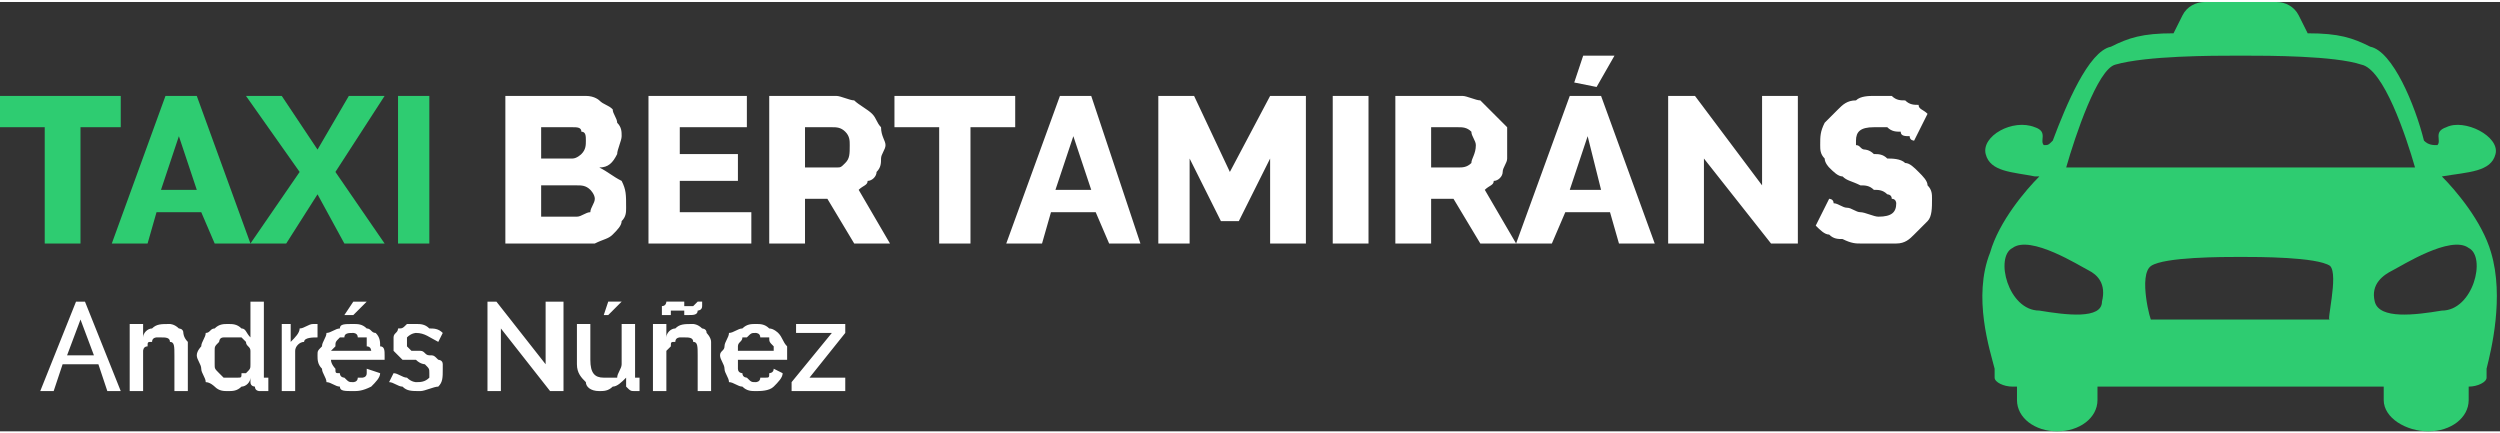
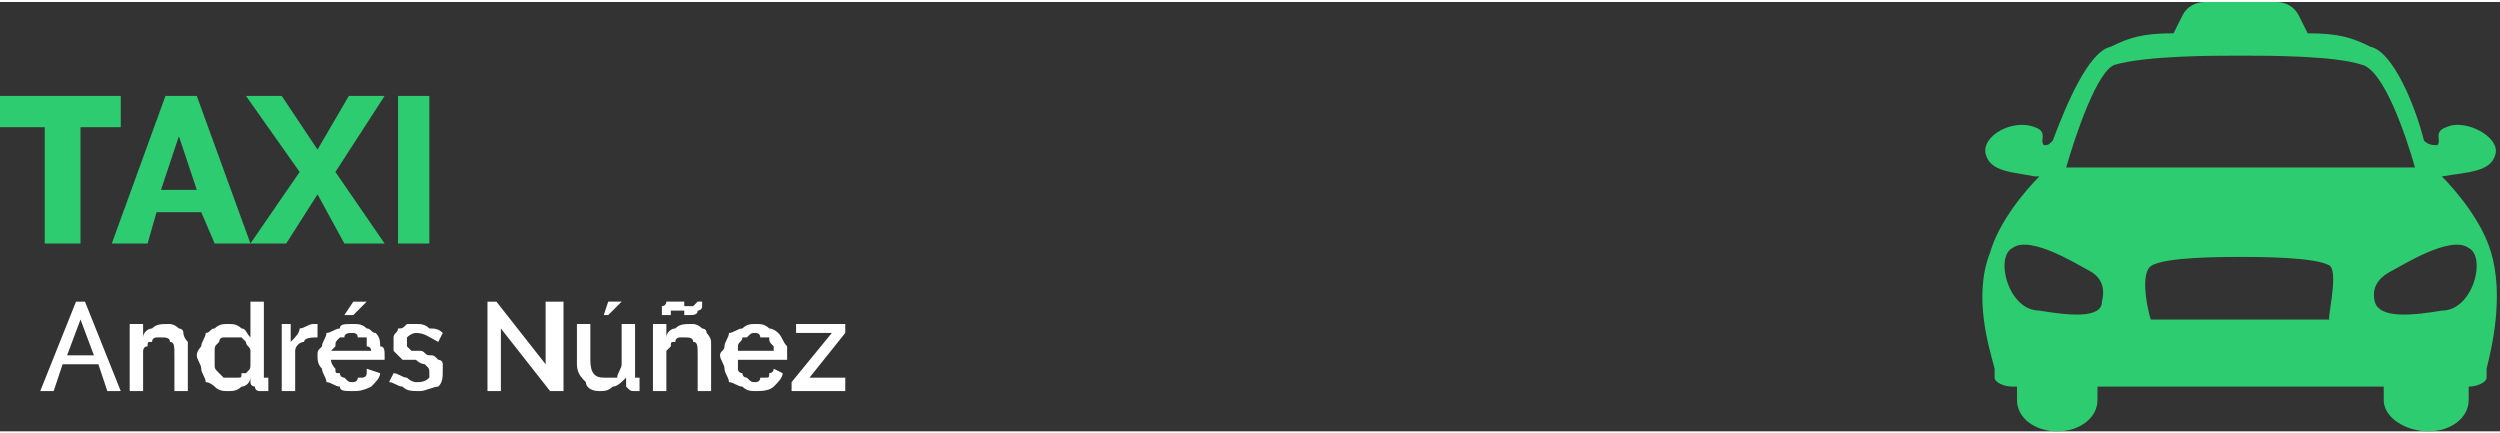
<svg xmlns="http://www.w3.org/2000/svg" xml:space="preserve" width="600px" height="104px" version="1.1" style="shape-rendering:geometricPrecision; text-rendering:geometricPrecision; image-rendering:optimizeQuality; fill-rule:evenodd; clip-rule:evenodd" viewBox="0 0 559 96">
  <rect x="0" y="0" width="559" height="96" fill="#333333" stroke="none" />
  <defs>
    <style type="text/css">
   
    .fil0 {fill:#2ECC71}
    .fil1 {fill:white}
   
  </style>
  </defs>
  <g id="Capa_x0020_1">
    <path class="fil0" d="M546 69c-6,1 -14,2 -15,-2 -1,-4 2,-6 4,-7 2,-1 13,-8 17,-5 4,2 1,14 -6,14l0 0zm-25 2l-40 0c0,1 -3,-10 0,-12 3,-2 16,-2 20,-2 4,0 17,0 20,2 2,2 -1,13 0,12l0 0zm-51 -4c0,4 -8,3 -14,2 -7,0 -10,-12 -6,-14 4,-3 15,4 17,5 2,1 4,3 3,7l0 0zm3 -53c7,-2 22,-2 27,-2l0 0c0,0 1,0 1,0 0,0 1,0 1,0l0 0c5,0 20,0 26,2 5,1 10,16 12,23l-39 0 0 0 -39 0c2,-7 7,-22 11,-23l0 0zm84 42c-2,-7 -8,-14 -11,-17l0 0c6,-1 11,-1 12,-5 1,-4 -7,-8 -11,-6 -3,1 -1,3 -2,4 -1,0 -2,0 -3,-1 -2,-8 -7,-20 -12,-21 -4,-2 -7,-3 -14,-3l-2 -4c-1,-2 -3,-3 -5,-3l-16 0c-2,0 -4,1 -5,3l-2 4c-7,0 -10,1 -14,3 -5,1 -10,13 -13,21 -1,1 -1,1 -2,1 -1,-1 1,-3 -2,-4 -5,-2 -12,2 -11,6 1,4 6,4 11,5l1 0c-3,3 -9,10 -11,17 -4,10 0,22 1,26l0 2 0 0c0,1 2,2 4,2l1 0 0 3c0,4 4,7 9,7 5,0 9,-3 9,-7l0 -3 64 0 0 3c0,4 5,7 10,7 5,0 9,-3 9,-7l0 -3c2,0 4,-1 4,-2l0 0 0 -2c1,-4 4,-16 1,-26l0 0z" />
    <path class="fil0" d="M27 28l-9 0 0 26 -8 0 0 -26 -10 0 0 -7 27 0 0 7zm10 -7l7 0 12 33 -8 0 -3 -7 -10 0 -2 7 -8 0 12 -33zm7 21l-4 -12 -4 12 8 0zm19 -21l8 12 7 -12 8 0 -11 17 11 16 -9 0 -6 -11 -7 11 -8 0 11 -16 -12 -17 8 0 0 0zm26 33l0 -33 7 0 0 33 -7 0z" />
-     <path class="fil1" d="M140 46c0,1 0,2 -1,3 0,1 -1,2 -2,3 -1,1 -2,1 -4,2 -1,0 -2,0 -4,0l-16 0 0 -33 18 0c2,0 3,1 3,1 1,1 2,1 3,2 0,1 1,2 1,3 1,1 1,2 1,3 0,1 -1,3 -1,4 -1,2 -2,3 -4,3 2,1 3,2 5,3 1,2 1,3 1,6l0 0zm-7 -2c0,-1 -1,-2 -1,-2 -1,-1 -2,-1 -3,-1l-8 0 0 7 8 0c1,0 2,-1 3,-1 0,-1 1,-2 1,-3l0 0zm-12 -16l0 7 7 0c1,0 2,-1 2,-1 1,-1 1,-2 1,-3 0,-1 0,-2 -1,-2 0,-1 -1,-1 -2,-1l-7 0 0 0zm47 19l0 7 -23 0 0 -33 22 0 0 7 -15 0 0 6 13 0 0 6 -13 0 0 7 16 0 0 0zm4 7l0 -33 15 0c1,0 3,1 4,1 1,1 3,2 4,3 1,1 1,2 2,3 0,2 1,3 1,4 0,1 -1,2 -1,3 0,1 0,2 -1,3 0,1 -1,2 -2,2 0,1 -1,1 -2,2l7 12 -8 0 -6 -10 -5 0 0 10 -8 0 0 0zm8 -17l7 0c1,0 1,0 2,-1 1,-1 1,-2 1,-4 0,-1 0,-2 -1,-3 -1,-1 -2,-1 -3,-1l-6 0 0 9 0 0zm47 -9l-10 0 0 26 -7 0 0 -26 -10 0 0 -7 27 0 0 7zm10 -7l7 0 11 33 -7 0 -3 -7 -10 0 -2 7 -8 0 12 -33zm7 21l-4 -12 -4 12 8 0zm40 12l0 -19 -7 14 -4 0 -7 -14 0 19 -7 0 0 -33 8 0 8 17 9 -17 8 0 0 33 -8 0zm14 0l0 -33 8 0 0 33 -8 0zm14 0l0 -33 15 0c1,0 3,1 4,1 1,1 2,2 3,3 1,1 2,2 3,3 0,2 0,3 0,4 0,1 0,2 0,3 0,1 -1,2 -1,3 0,1 -1,2 -2,2 0,1 -1,1 -2,2l7 12 -8 0 -6 -10 -5 0 0 10 -8 0 0 0zm8 -17l6 0c1,0 2,0 3,-1 0,-1 1,-2 1,-4 0,-1 -1,-2 -1,-3 -1,-1 -2,-1 -3,-1l-6 0 0 9 0 0zm31 -16l7 0 12 33 -8 0 -2 -7 -10 0 -3 7 -8 0 12 -33zm7 21l-3 -12 -4 12 7 0zm-1 -23l-5 -1 2 -6 7 0 -4 7zm24 16l0 19 -8 0 0 -33 6 0 15 20 0 -20 8 0 0 33 -6 0 -15 -19zm47 -4c0,0 -1,0 -1,-1 -1,0 -2,0 -2,-1 -1,0 -2,0 -3,-1 -1,0 -2,0 -3,0 -3,0 -4,1 -4,3 0,0 0,1 0,1 1,0 1,1 2,1 0,0 1,0 2,1 1,0 2,0 3,1 1,0 3,0 4,1 1,0 2,1 3,2 1,1 2,2 2,3 1,1 1,2 1,3 0,2 0,4 -1,5 -1,1 -2,2 -3,3 -1,1 -2,2 -4,2 -1,0 -3,0 -4,0 -1,0 -3,0 -4,0 -1,0 -2,0 -4,-1 -1,0 -2,0 -3,-1 -1,0 -2,-1 -3,-2l3 -6c0,0 1,0 1,1 1,0 2,1 3,1 1,0 2,1 3,1 1,0 3,1 4,1 3,0 4,-1 4,-3 0,0 0,-1 -1,-1 0,-1 -1,-1 -1,-1 -1,-1 -2,-1 -3,-1 -1,-1 -2,-1 -3,-1 -2,-1 -3,-1 -4,-2 -1,0 -2,-1 -3,-2 0,0 -1,-1 -1,-2 -1,-1 -1,-2 -1,-3 0,-2 0,-3 1,-5 1,-1 2,-2 3,-3 1,-1 2,-2 4,-2 1,-1 3,-1 4,-1 1,0 2,0 4,0 1,1 2,1 3,1 1,1 2,1 3,1 0,1 1,1 2,2l-3 6z" />
    <path class="fil1" d="M17 67l2 0 8 20 -3 0 -2 -6 -8 0 -2 6 -3 0 8 -20zm4 12l-3 -8 -3 8 6 0zm21 8l-3 0 0 -8c0,-2 0,-3 -1,-3 0,-1 -1,-1 -2,-1 0,0 -1,0 -1,0 0,0 -1,0 -1,1 -1,0 -1,0 -1,1 -1,0 -1,1 -1,1l0 9 -3 0 0 -15 3 0 0 3c0,-1 1,-2 2,-2 1,-1 2,-1 4,-1 0,0 1,0 2,1 0,0 1,0 1,1 0,0 0,1 1,2 0,0 0,1 0,2l0 9zm9 0c-1,0 -2,0 -3,-1 0,0 -1,-1 -2,-1 0,-1 -1,-2 -1,-3 0,-1 -1,-2 -1,-3 0,-1 1,-2 1,-2 0,-1 1,-2 1,-3 1,0 1,-1 2,-1 1,-1 2,-1 3,-1 1,0 2,0 3,1 1,0 1,1 2,2l0 -8 3 0 0 16c0,0 0,1 0,1 0,0 0,0 1,0l0 3c-1,0 -1,0 -1,0 0,0 0,0 -1,0 0,0 -1,0 -1,-1 0,0 -1,0 -1,-1l0 -1c0,1 -1,2 -2,2 -1,1 -2,1 -3,1l0 0zm1 -3c0,0 1,0 1,0 1,0 1,0 1,-1 1,0 1,0 1,0 1,-1 1,-1 1,-2l0 -3c0,-1 -1,-1 -1,-2 0,0 0,0 -1,-1 0,0 -1,0 -1,0 -1,0 -1,0 -1,0 -1,0 -2,0 -2,0 -1,0 -1,1 -1,1 -1,1 -1,1 -1,2 0,0 0,1 0,2 0,0 0,1 0,1 0,1 0,1 1,2 0,0 1,1 1,1 1,0 1,0 2,0l0 0zm19 -9c-1,0 -3,0 -3,1 -1,0 -2,1 -2,2l0 9 -3 0 0 -15 2 0 0 4c1,-1 2,-2 2,-3 1,0 2,-1 3,-1 0,0 0,0 0,0 0,0 1,0 1,0l0 3 0 0zm8 -5l-2 0 2 -3 3 0 -3 3zm0 17c-2,0 -3,0 -3,-1 -1,0 -2,-1 -3,-1 0,-1 -1,-2 -1,-3 -1,-1 -1,-2 -1,-3 0,-1 0,-1 1,-2 0,-1 1,-2 1,-3 1,0 2,-1 3,-1 0,-1 1,-1 3,-1 1,0 2,0 3,1 1,0 1,1 2,1 1,1 1,2 1,3 1,0 1,1 1,2 0,1 0,1 0,1 0,0 0,0 0,0l-12 0c0,1 1,2 1,2 0,1 0,1 1,1 0,1 1,1 1,1 1,1 1,1 2,1 0,0 1,0 1,-1 0,0 1,0 1,0 0,0 1,0 1,-1 0,0 0,0 0,-1l3 1c0,1 -1,2 -2,3 -2,1 -3,1 -4,1l0 0zm4 -9c0,0 0,-1 -1,-1 0,-1 0,-1 0,-2 -1,0 -1,0 -2,0 0,-1 -1,-1 -1,-1 -1,0 -2,0 -2,1 0,0 -1,0 -1,0 -1,1 -1,1 -1,2 0,0 -1,1 -1,1l9 0zm11 9c-2,0 -3,0 -4,-1 -1,0 -2,-1 -3,-1l1 -2c1,0 2,1 3,1 1,1 2,1 2,1 1,0 2,0 3,-1 0,0 0,-1 0,-1 0,-1 0,-1 -1,-2 0,0 -1,0 -2,-1 -1,0 -2,0 -3,0 0,0 -1,-1 -1,-1 0,0 -1,-1 -1,-1 0,0 0,-1 0,-1 0,-1 0,-2 0,-2 0,-1 1,-1 1,-2 1,0 1,0 2,-1 1,0 2,0 2,0 1,0 2,0 3,1 1,0 2,0 3,1l-1 2c-2,-1 -3,-2 -5,-2 0,0 -1,0 -2,1 0,0 0,1 0,1 0,0 0,1 0,1 0,0 0,0 0,0 1,1 1,1 1,1 1,0 1,0 2,0 1,0 1,1 2,1 1,0 1,0 2,1 0,0 1,0 1,1 0,0 0,1 0,1 0,2 0,3 -1,4 -1,0 -3,1 -4,1l0 0zm18 -14l0 14 -3 0 0 -20 2 0 11 14 0 -14 4 0 0 20 -3 0 -11 -14zm24 -3l-1 0 1 -3 3 0 -3 3zm-2 17c-2,0 -3,-1 -3,-2 -1,-1 -2,-2 -2,-4l0 -9 3 0 0 8c0,3 1,4 3,4 1,0 2,0 3,0 0,-1 1,-2 1,-3l0 -9 3 0 0 11c0,0 0,1 0,1 1,0 1,0 1,0l0 3c0,0 0,0 -1,0 0,0 0,0 0,0 -1,0 -1,0 -2,-1 0,0 0,0 0,-1l0 -1c-1,1 -2,2 -3,2 -1,1 -2,1 -3,1l0 0zm25 0l-3 0 0 -8c0,-2 0,-3 -1,-3 0,-1 -1,-1 -2,-1 0,0 -1,0 -1,0 0,0 -1,0 -1,1 -1,0 -1,0 -1,1 0,0 -1,1 -1,1l0 9 -3 0 0 -15 3 0 0 3c0,-1 1,-2 2,-2 1,-1 2,-1 4,-1 0,0 1,0 2,1 0,0 1,0 1,1 0,0 1,1 1,2 0,0 0,1 0,2l0 9zm-5 -17c0,0 0,0 -1,0 0,0 0,-1 0,-1 -1,0 -1,0 -1,0 -1,0 -1,0 -1,0 0,0 -1,0 -1,0 0,0 0,0 0,0 0,0 0,1 0,1 0,0 0,0 0,0l-2 0c0,0 0,0 0,-1 0,0 0,0 0,-1 1,0 1,-1 1,-1 1,0 1,0 2,0 0,0 1,0 1,0 0,0 0,0 1,0 0,1 0,1 0,1 1,0 1,0 1,0 1,0 1,0 1,0 0,0 0,0 1,-1 0,0 0,0 0,0 0,0 0,0 0,0l2 0c0,0 0,0 -1,0 0,1 0,1 0,1 0,1 -1,1 -1,1 0,1 -1,1 -2,1l0 0zm15 17c-1,0 -2,0 -3,-1 -1,0 -2,-1 -3,-1 0,-1 -1,-2 -1,-3 0,-1 -1,-2 -1,-3 0,-1 1,-1 1,-2 0,-1 1,-2 1,-3 1,0 2,-1 3,-1 1,-1 2,-1 3,-1 1,0 2,0 3,1 1,0 2,1 2,1 1,1 1,2 2,3 0,0 0,1 0,2 0,1 0,1 0,1 0,0 0,0 0,0l-11 0c0,1 0,2 0,2 0,1 1,1 1,1 0,1 1,1 1,1 1,1 1,1 2,1 0,0 1,0 1,-1 1,0 1,0 1,0 1,0 1,0 1,-1 0,0 1,0 1,-1l2 1c0,1 -1,2 -2,3 -1,1 -3,1 -4,1l0 0zm4 -9c0,0 0,-1 0,-1 -1,-1 -1,-1 -1,-2 -1,0 -1,0 -2,0 0,-1 -1,-1 -1,-1 -1,0 -1,0 -2,1 0,0 -1,0 -1,0 0,1 -1,1 -1,2 0,0 0,1 0,1l8 0zm4 7l9 -11 -8 0 0 -2 11 0 0 2 -8 10 8 0 0 3 -12 0 0 -2z" />
  </g>
</svg>